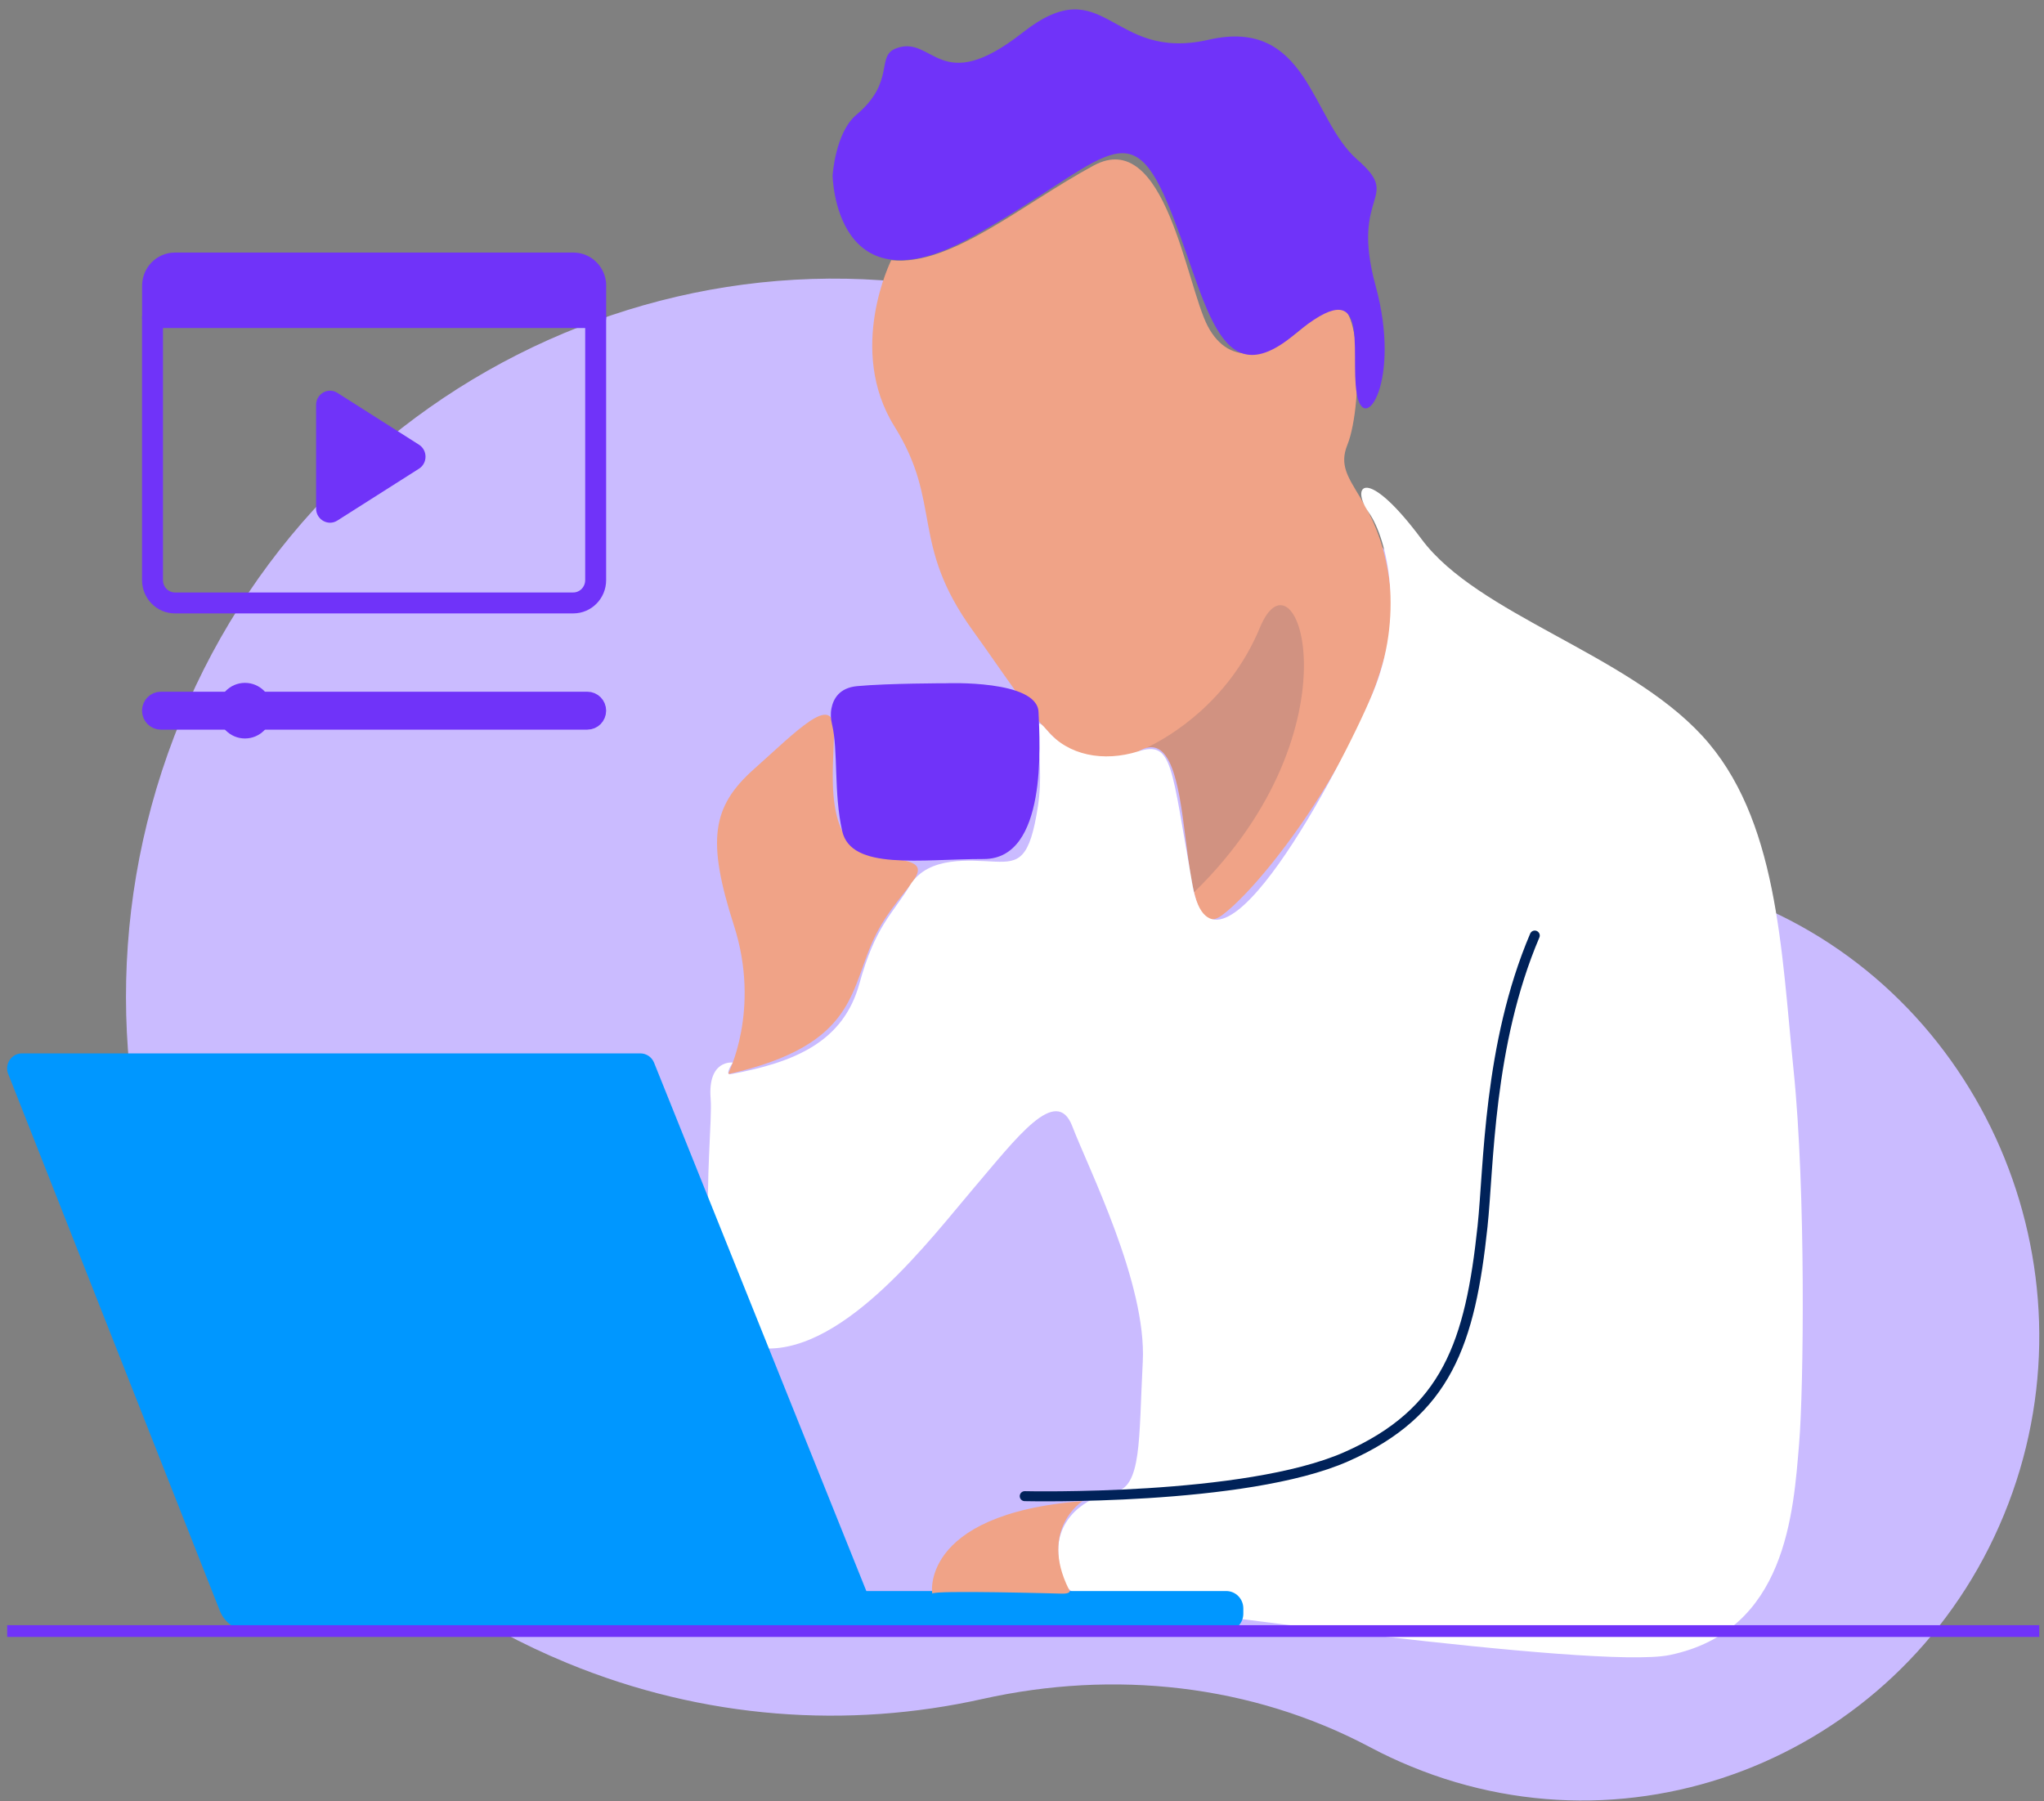
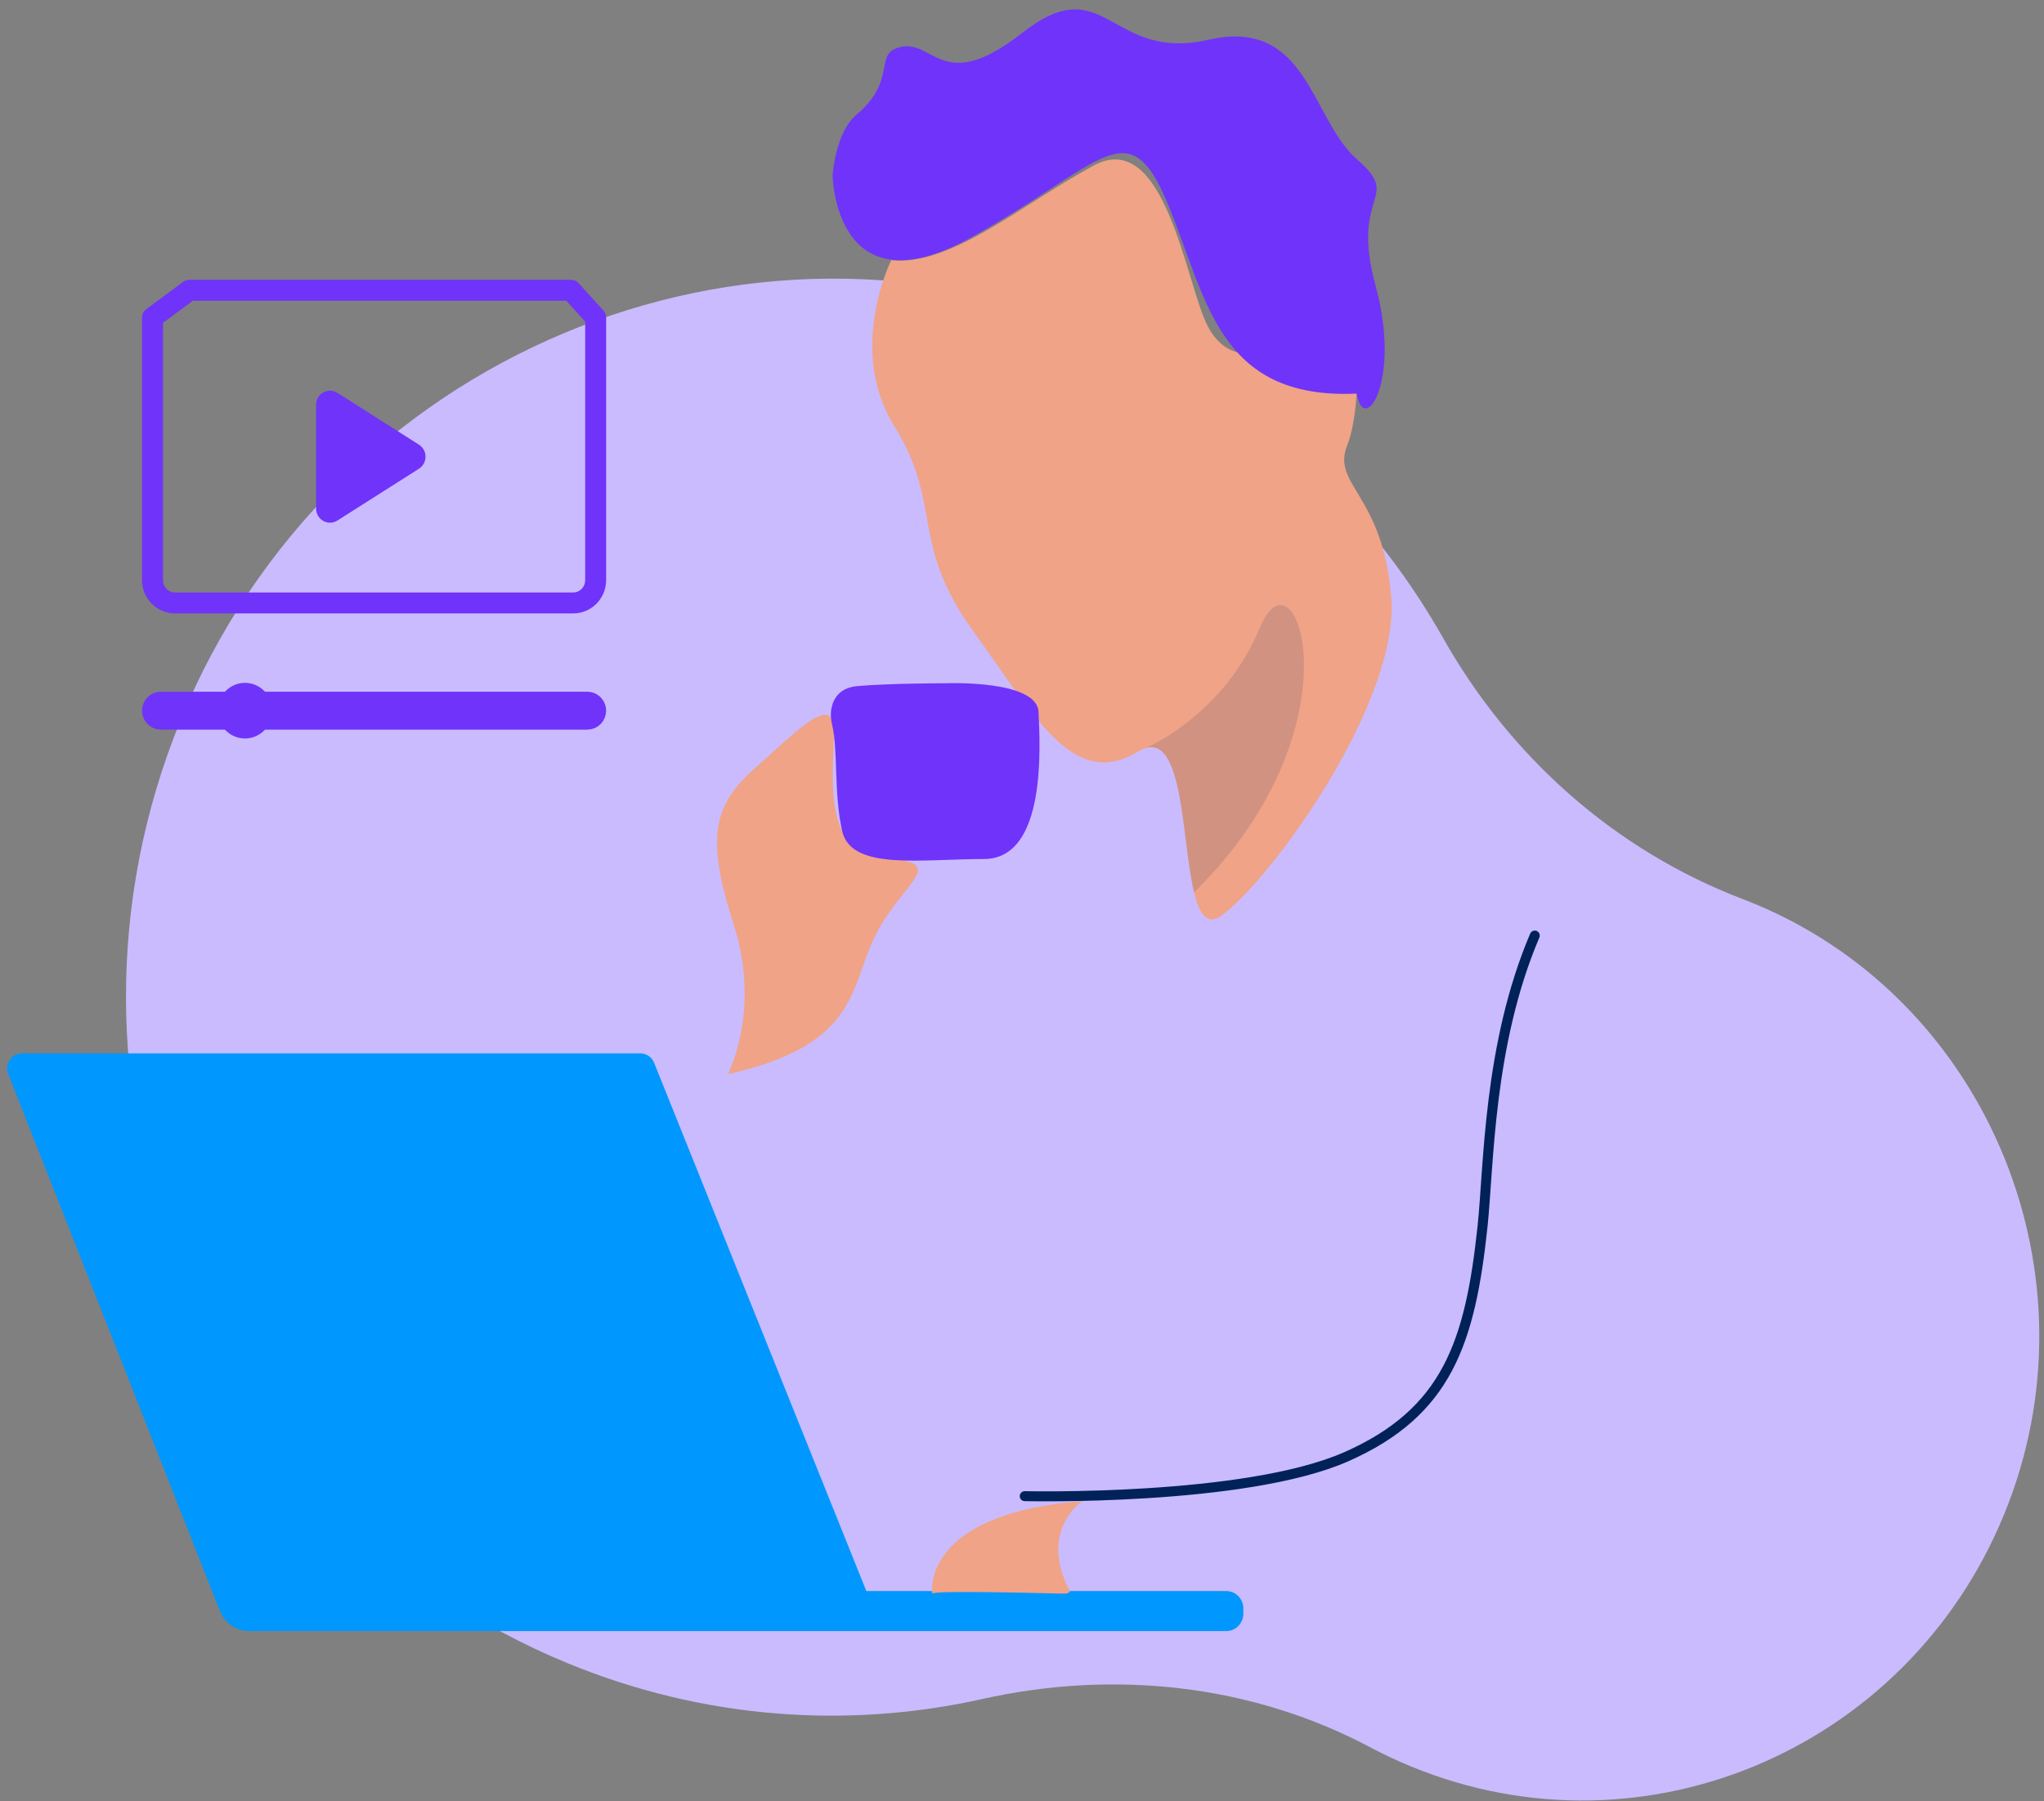
<svg xmlns="http://www.w3.org/2000/svg" width="160" height="141" viewBox="0 0 160 141" fill="none">
  <rect x="0" y="0" width="160" height="141" fill="#808080" stroke="none" />
  <path d="M136.818 70.538C136.681 70.484 136.544 70.43 136.408 70.381C126.482 66.592 118.261 59.329 112.976 49.97C106.92 39.237 97.355 30.457 85.106 25.61C56.804 14.406 24.641 28.846 13.63 57.664C2.695 86.284 16.35 118.631 44.392 130.189C55.116 134.611 66.404 135.351 76.912 133.004C87.178 130.71 97.955 131.841 107.268 136.792C108.291 137.335 109.349 137.834 110.442 138.282C128.91 145.895 149.961 136.68 157.212 117.71C164.344 99.041 155.154 77.801 136.822 70.542L136.818 70.538Z" fill="#CABBFF" />
  <path d="M56.977 84.099C56.977 84.099 59.582 79.094 57.453 72.455C55.324 65.82 55.703 63.163 59.009 60.218C62.315 57.274 65.175 54.262 65.272 57.076C65.369 59.891 64.034 66.821 69.213 67.176C74.396 67.53 70.707 68.958 68.578 73.132C66.449 77.307 67.348 81.755 56.977 84.094V84.099Z" fill="#F0A387" />
  <path d="M69.764 20.371C69.764 20.371 66.255 27.365 70.019 33.389C73.784 39.413 71.218 42.532 76.142 49.355C81.065 56.178 84.045 61.91 89.091 58.836C94.138 55.761 91.617 74.677 95.668 71.642C99.723 68.608 109.565 54.877 108.904 46.743C108.243 38.614 104.188 37.981 105.471 34.821C106.753 31.661 106.753 20.793 103.152 24.541C99.551 28.29 96.245 28.756 94.548 25.551C92.851 22.351 91.238 9.921 85.614 12.956C79.99 15.99 74.418 20.865 69.759 20.371H69.764Z" fill="#F0A387" />
-   <path d="M70.147 3.785C73.065 2.686 73.519 7.682 80.033 2.564C86.552 -2.553 86.843 4.89 94.605 3.112C102.367 1.334 102.618 9.324 106.228 12.48C109.838 15.631 105.647 14.949 107.683 22.391C109.715 29.834 106.771 34.188 106.202 30.812C105.638 27.437 107.476 21.04 101.336 26.18C95.2 31.319 94.438 23.114 91.365 15.842C88.293 8.57 86.341 12.826 76.088 18.553C65.334 24.564 65.175 13.741 65.175 13.741C65.175 13.741 65.377 10.388 67.03 8.992C70.142 6.366 68.52 4.396 70.147 3.785Z" fill="#7033F9" />
-   <path d="M57.356 83.183C57.356 83.183 55.377 82.927 55.628 86.024C55.879 89.122 53.552 105.308 59.886 105.564C66.22 105.82 72.915 96.887 76.243 92.986C79.571 89.086 82.687 84.893 83.939 88.174C85.191 91.456 89.775 100.496 89.453 106.619C89.131 112.742 89.391 116.454 87.201 116.817C85.01 117.181 82.617 118.891 82.85 121.773C83.084 124.659 83.829 125.05 87.046 125.418C90.264 125.786 124.984 130.742 130.696 129.565C139.842 127.68 140.384 118.384 140.834 112.975C141.187 108.773 141.367 93.211 140.398 83.78C139.432 74.349 139.172 64.011 133.222 57.575C127.271 51.138 115.67 48.108 111.284 42.218C106.899 36.329 105.682 38.048 107.146 40.122C108.609 42.196 109.971 48.251 107.45 54.275C104.929 60.299 95.068 78.82 93.363 69.358C91.657 59.895 91.82 57.969 89.096 58.822C86.372 59.675 83.595 59.137 81.973 57.184C80.351 55.231 81.894 58.899 81.25 63.1C80.607 67.302 79.769 67.526 77.891 67.454C76.014 67.378 72.668 66.965 71.24 69.299C69.812 71.633 68.529 72.464 67.269 77.015C66.008 81.567 62.218 83.165 57.206 84.09C57.206 84.09 56.664 84.278 57.36 83.174L57.356 83.183Z" fill="white" />
+   <path d="M70.147 3.785C73.065 2.686 73.519 7.682 80.033 2.564C86.552 -2.553 86.843 4.89 94.605 3.112C102.367 1.334 102.618 9.324 106.228 12.48C109.838 15.631 105.647 14.949 107.683 22.391C109.715 29.834 106.771 34.188 106.202 30.812C95.2 31.319 94.438 23.114 91.365 15.842C88.293 8.57 86.341 12.826 76.088 18.553C65.334 24.564 65.175 13.741 65.175 13.741C65.175 13.741 65.377 10.388 67.03 8.992C70.142 6.366 68.52 4.396 70.147 3.785Z" fill="#7033F9" />
  <path d="M80.214 117.127C80.214 117.127 97.475 117.531 105.378 114.043C113.281 110.555 115.083 105.097 116.049 96.021C116.551 91.317 116.489 81.805 120.139 73.24" stroke="#002259" stroke-width="0.78" stroke-linecap="round" stroke-linejoin="round" />
  <path opacity="0.13" d="M98.63 49.118C96.197 54.989 91.489 57.709 89.757 58.539C92.662 57.803 92.512 65.892 93.468 69.856C106.691 56.928 101.459 42.277 98.63 49.118Z" fill="#002259" />
  <path d="M0.646 84.081L17.206 126.096C17.585 127.056 18.501 127.689 19.52 127.689H95.989C96.73 127.689 97.325 127.079 97.325 126.329V125.916C97.325 125.162 96.725 124.556 95.989 124.556H67.815L51.202 83.201C51.026 82.756 50.599 82.465 50.127 82.465H1.717C0.897 82.465 0.333 83.308 0.641 84.085L0.646 84.081Z" fill="#0097FF" />
  <path d="M65.131 56.712C65.03 56.295 65.003 55.864 65.087 55.447C65.228 54.724 65.691 53.844 67.097 53.714C69.539 53.489 74.074 53.489 74.074 53.489C74.074 53.489 81.184 53.202 81.294 55.738C81.404 58.261 81.977 67.248 77.019 67.248C72.06 67.248 66.63 68.168 65.924 65.057C65.254 62.086 65.62 58.75 65.131 56.712Z" fill="#7033F9" />
  <path d="M83.079 124.758C83.079 124.758 72.986 124.471 72.986 124.758C72.986 125.045 71.738 118.527 84.741 117.513C84.741 117.513 81.329 119.69 83.652 124.39C83.652 124.39 84.053 124.785 83.075 124.758H83.079Z" fill="#F0A387" />
-   <path d="M0.562 127.689H159.629" stroke="#7033F9" stroke-width="0.92" stroke-miterlimit="10" />
  <path d="M44.688 22.724H14.825L11.938 24.86V45.414C11.938 46.402 12.723 47.201 13.693 47.201H44.873C45.843 47.201 46.627 46.402 46.627 45.414V24.86L44.692 22.724H44.688Z" stroke="#7033F9" stroke-width="1.64" stroke-linecap="round" stroke-linejoin="round" />
-   <path d="M46.628 22.373V24.86H11.943V22.373C11.943 21.386 12.728 20.591 13.698 20.591H44.878C45.848 20.591 46.632 21.39 46.632 22.373H46.628Z" fill="#7033F9" stroke="#7033F9" stroke-width="1.64" stroke-linecap="round" stroke-linejoin="round" />
  <path d="M24.743 39.812V31.697C24.743 30.826 25.682 30.296 26.409 30.754L32.796 34.812C33.479 35.247 33.479 36.257 32.796 36.693L26.409 40.751C25.686 41.213 24.743 40.679 24.743 39.808V39.812Z" fill="#7033F9" />
  <path d="M45.975 54.971H19.991V56.3H45.975C46.336 56.3 46.627 56.003 46.627 55.635C46.627 55.267 46.336 54.971 45.975 54.971Z" stroke="#7033F9" stroke-width="1.64" stroke-linecap="round" stroke-linejoin="round" />
  <path d="M19.991 54.971H12.591C12.229 54.971 11.938 55.267 11.938 55.635C11.938 56.003 12.229 56.3 12.591 56.3H19.991V54.971Z" fill="#7033F9" stroke="#7033F9" stroke-width="1.64" stroke-linecap="round" stroke-linejoin="round" />
  <path d="M19.176 57.812C20.357 57.812 21.314 56.837 21.314 55.635C21.314 54.433 20.357 53.458 19.176 53.458C17.995 53.458 17.038 54.433 17.038 55.635C17.038 56.837 17.995 57.812 19.176 57.812Z" fill="#7033F9" />
</svg>